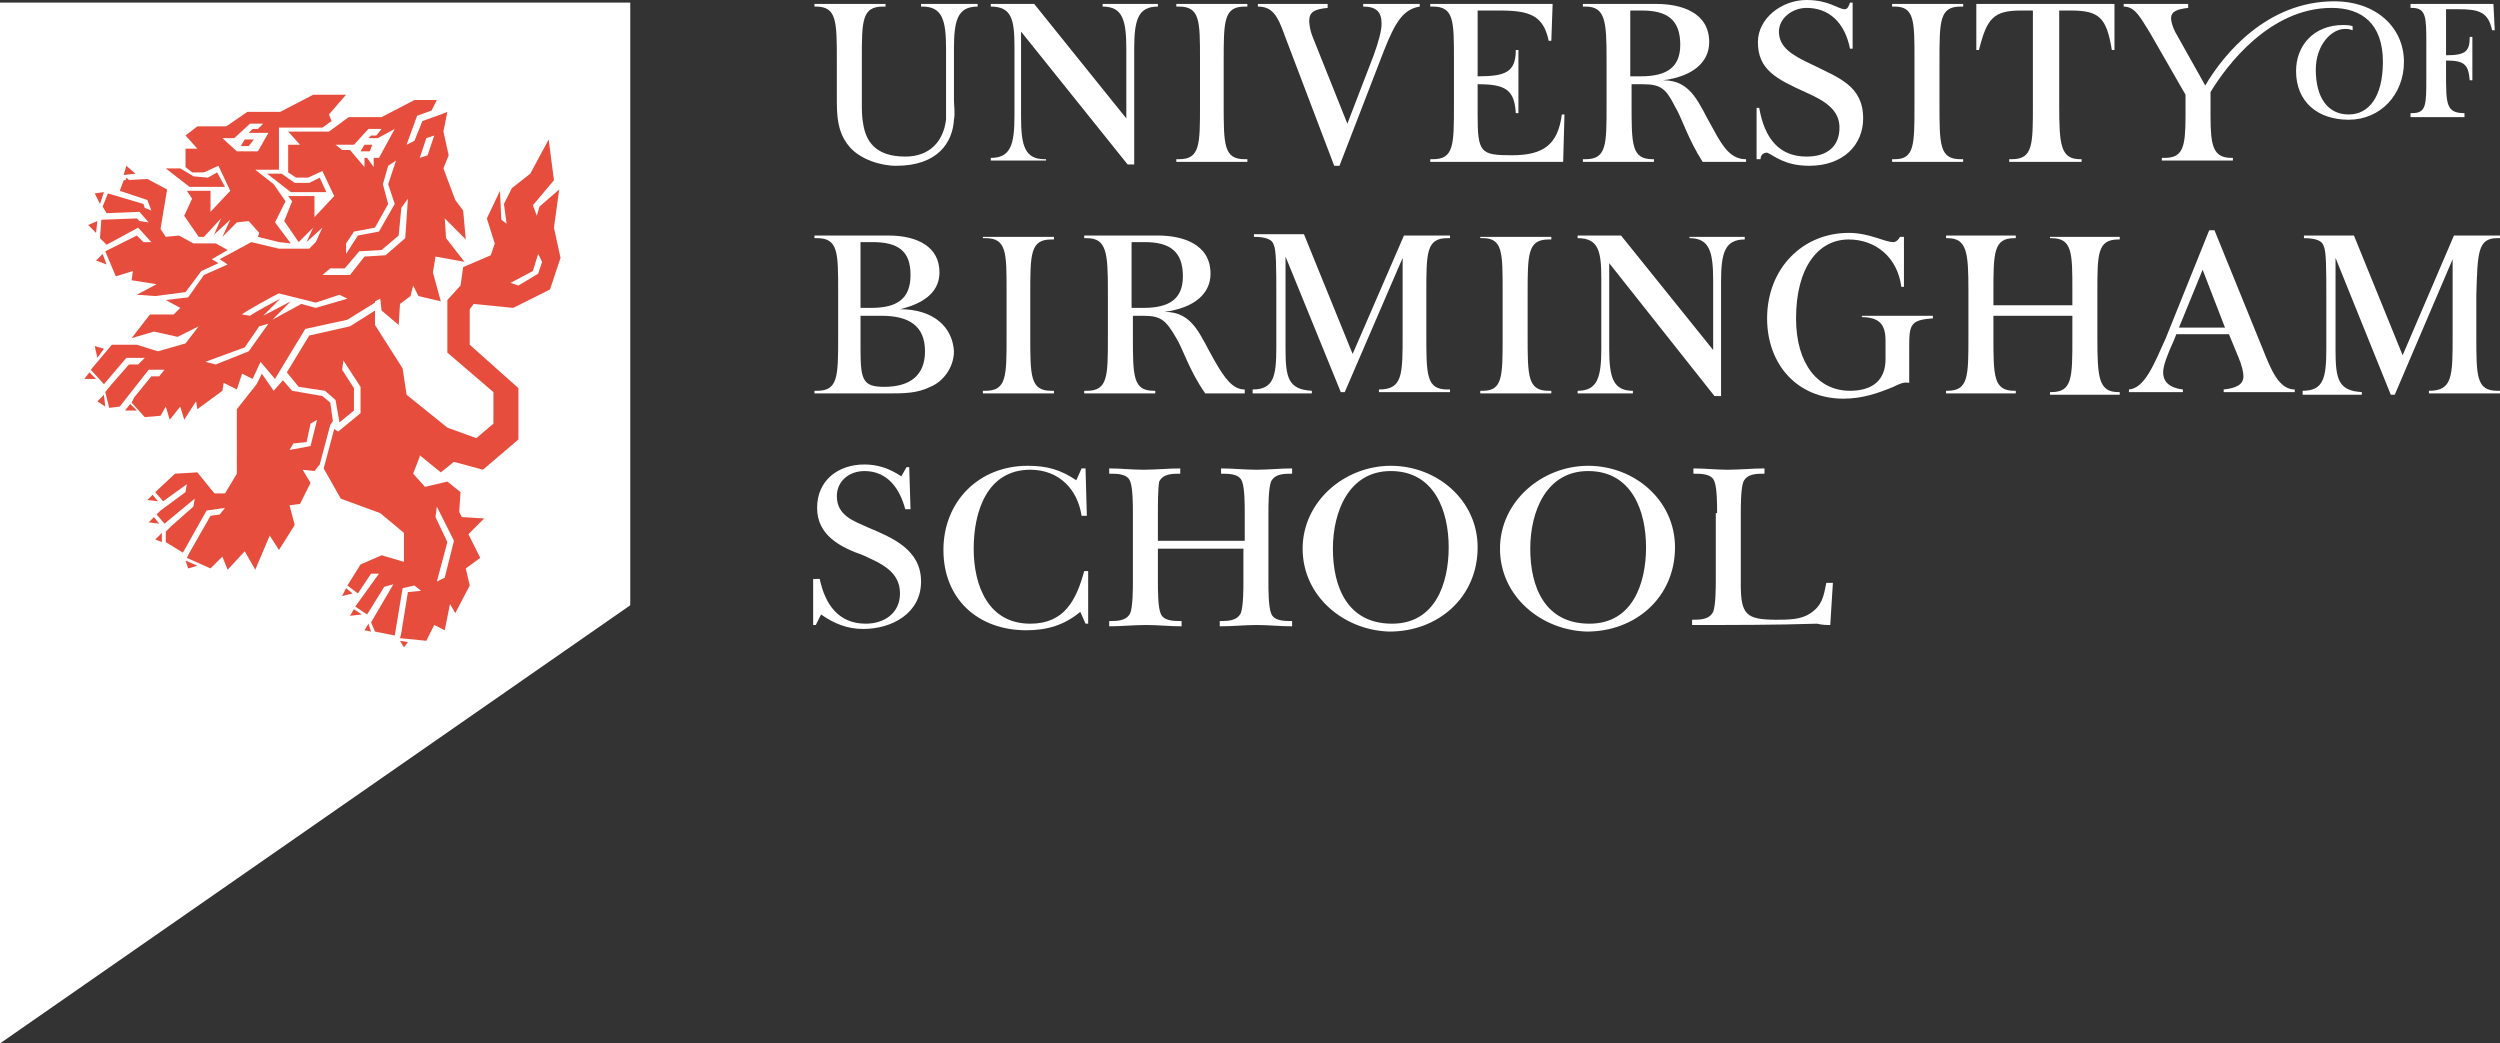
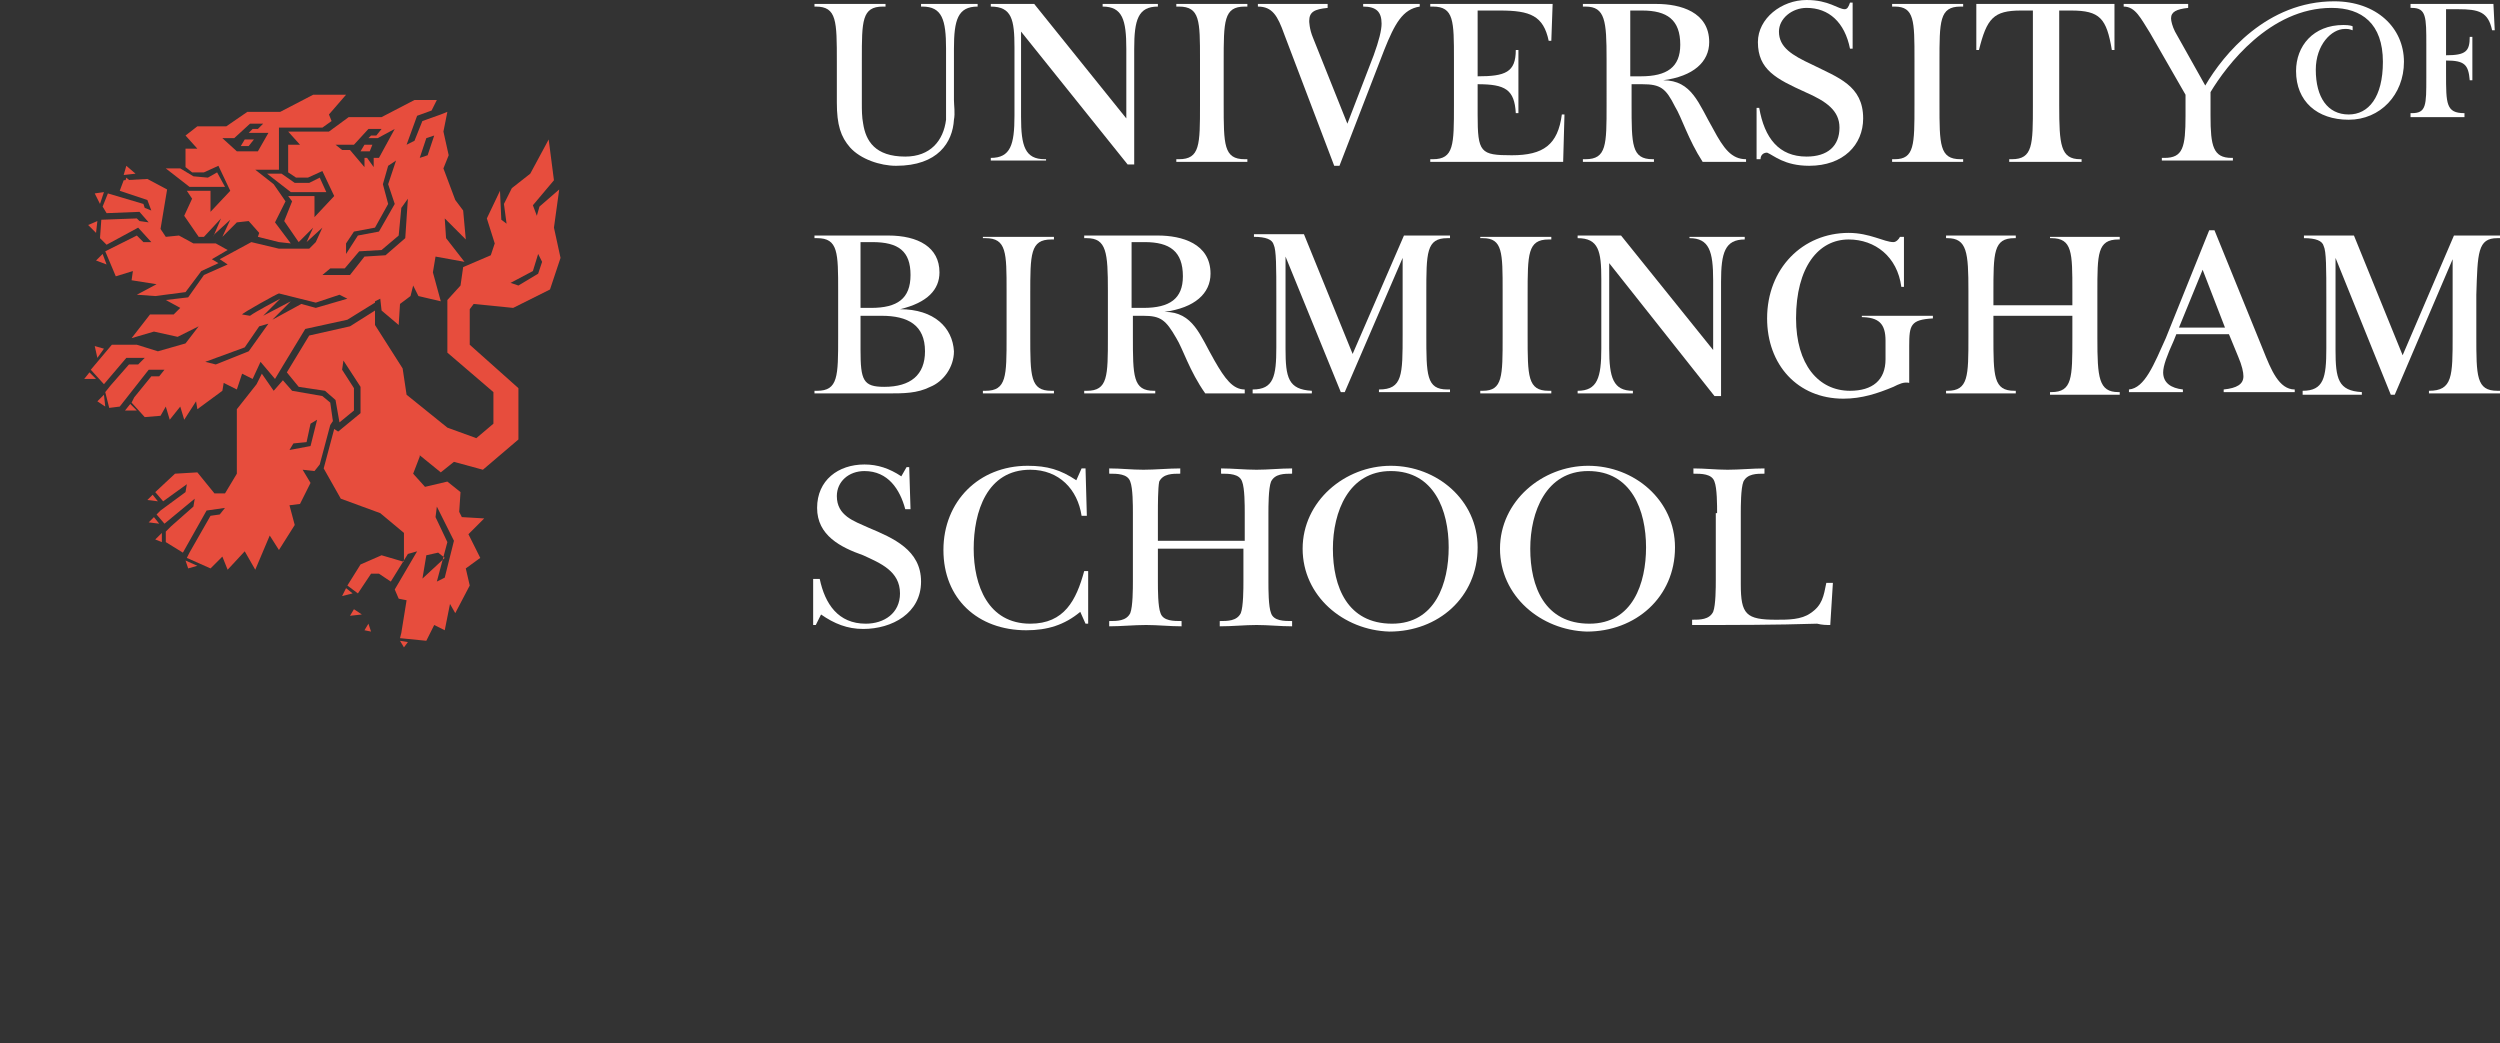
<svg xmlns="http://www.w3.org/2000/svg" xmlns:xlink="http://www.w3.org/1999/xlink" version="1.1" id="Layer_1" x="0px" y="0px" viewBox="0 0 190 79.3" style="enable-background:new 0 0 190 79.3;" xml:space="preserve">
  <rect x="0" y="0" width="190" height="79.3" fill="#333333" stroke="none" />
  <style type="text/css">
	.st0{fill:#FFFFFF;}
	.st1{fill:#E74D3D;}
	.st2{clip-path:url(#SVGID_2_);fill:#FFFFFF;}
	.st3{clip-path:url(#SVGID_2_);fill:#E74D3D;}
</style>
-   <polygon class="st0" points="47.7,0.2 0,0.2 0,79.3 47.9,46 47.9,0.2 " />
  <polygon class="st1" points="9.4,14.2 10.3,14.1 9.6,13.5 " />
  <polygon class="st1" points="17.1,14.2 16.5,13.1 15.8,13.5 14.7,13.4 13.7,12.8 12.6,12.8 14.4,14.2 " />
  <path class="st1" d="M19.6,11.5h-0.4H18l-1.1-1h0.9L19,9.4H20l-0.4,0.4h-0.4l-0.3,0.3h0.7h0.8L19.6,11.5z M26.3,7.2h-2.5l-2.5,1.3  h-2.5l-1.6,1.1h-2.2l-0.9,0.7l0.9,1h-0.9v1.4l0.5,0.4h0.9l1.1-0.5l0.9,1.9l-1.5,1.6l0-1.6h-1.8l0.4,0.6L14,16.4l1.1,1.6h0.4l1.3-1.4  L16.2,18h0l0.1-0.2l1.2-1.1L16.9,18l1.1-1.1l0.9-0.1l0.8,0.9L19.6,18l1.6,0.4l0.9,0.1l-1.2-1.6l0.8-1.6L20.8,14l-1.4-1.1l1.8,0V9.7  h3.3l0.7-0.5l-0.2-0.5L26.3,7.2z" />
  <polygon class="st1" points="18.6,10.6 18.3,11.1 18.9,11.1 19.3,10.6 " />
  <polygon class="st1" points="11.2,15.2 11.5,16 11,15.8 10.9,15.5 8.2,14.7 7.8,15.7 8.1,16.2 10.6,16.1 11.3,16.9 10.6,16.8   10.4,16.6 7.7,16.7 7.6,18.1 8.1,18.6 10.5,17.3 11.5,18.4 10.9,18.4 10.4,17.9 8,19.1 8.8,21 10.1,20.6 10,21.3 11.9,21.6   10.4,22.4 11.8,22.5 14.1,22.2 15.3,20.6 16.6,20 16.1,19.7 17.3,19 16.4,18.5 14.7,18.5 13.6,17.9 12.6,18 12.2,17.4 12.7,14.4   11.2,13.6 9.4,13.7 9.1,14.5 " />
  <polygon class="st1" points="9.4,13.3 10.3,13.2 9.6,12.6 " />
  <polygon class="st1" points="7.2,14.7 7.6,15.5 7.9,14.6 " />
  <polygon class="st1" points="6.7,17.1 7.3,17.7 7.4,16.8 " />
  <polygon class="st1" points="7.3,19.8 8.1,20.1 7.8,19.3 " />
  <polygon class="st1" points="11.2,38 12,38.1 11.6,37.6 " />
  <polygon class="st1" points="11.3,39.7 12.1,39.8 11.7,39.3 " />
  <polygon class="st1" points="11.8,41 12.3,41.2 12.3,40.5 " />
  <polygon class="st1" points="14.3,43.2 15,43 14.1,42.6 " />
  <path class="st1" d="M23.6,33.9L22,34.2l0.3-0.5l1-0.1l0.3-1.4l0.5-0.3L23.6,33.9z M25.3,32l-0.2-1.4l-0.6-0.5l-2.3-0.4l-0.7-0.8  l-0.7,0.8l-0.9-1.3l-0.4,0.8l-1.5,1.9V36l-0.9,1.5h-0.8L15,35.9L13.3,36l-1.5,1.4l0.6,0.7l1.8-1.3l-0.1,0.6l-1.9,1.4l-0.3,0.3  l0.6,0.7l2.3-1.9l-0.1,0.6L13,40l-0.4,0.4l0,0.8l1.3,0.8l1.8-3.2l1.4-0.2l-0.4,0.5L16,39.2L14.4,42l-0.2,0.4l1.8,0.8l0.9-0.9l0.4,1  l1.3-1.4l0.8,1.4l1.1-2.6l0.7,1.1l1.2-1.9L22,38.4l0.8-0.1l0.8-1.6l-0.6-1l0.9,0.1l0.4-0.5l0.8-3L25.3,32z" />
  <polygon class="st1" points="26,45.3 26.8,45.1 26.3,44.7 " />
  <polygon class="st1" points="26.6,46.8 27.5,46.7 26.9,46.3 " />
  <polygon class="st1" points="27.7,47.9 28.2,48 28,47.4 " />
  <polygon class="st1" points="30.7,49.2 31,48.8 30.4,48.7 " />
-   <path class="st1" d="M33.2,38.5l1.3,2.6l-0.7,2.8l-0.6,0.3l0.8-3l-0.9-1.9L33.2,38.5z M40.5,20.6l0.4-1.3l0.3,0.6l-0.3,0.9l-1.5,0.9  l-0.6-0.2L40.5,20.6z M39,23.4l2.8-1.4l0.8-2.4l-0.5-2.3l0.4-2.9L41,15.7l-0.2,0.7l-0.3-0.8l1.6-1.9l-0.4-3.1l-1.4,2.6l-1.4,1.1  l-0.6,1.2l0.2,1.5l-0.4-0.3l-0.1-2.2L37,16.6l0.6,1.9l-0.3,0.9l-2.1,0.9L35,21.7l-1,1.1v4l3.5,3v2.4l-1.3,1.1L34,32.5l-3.1-2.5l0,0  L30.6,28l-2.1-3.3v-1.1l-1.9,1.2l-3.1,0.7l-1.7,2.8l0.9,1.1l2,0.3l0.8,0.7l0.3,1.7l1.1-0.9v-1.7l-0.9-1.4l0.1-0.7l1.3,2v2l-1.7,1.4  l-0.3-0.2l-0.8,3l1.3,2.3l3,1.1l1.8,1.5v2.2l-1.7-0.5l-1.6,0.7l-1,1.6l0.8,0.6l1-1.5l0.6,0L27,46.1l0.9,0.6l1.3-2.1l0.7-0.2  l-1.7,2.9l0.3,0.7l1.5,0.3l0.6-3.6l0.9-0.2l0.5,0.4L31,45l-0.5,3.1l-0.1,0.4l2,0.2l0.6-1.2l0.8,0.4l0.4-2l0.4,0.7l1.1-2.1l-0.3-1.3  l1.1-0.8l-0.9-1.8l1.2-1.2l-1.7-0.1l-0.2-0.4l0.1-1.5l-1-0.8L32.3,37l-0.9-1l0.5-1.3l0-0.1l1.6,1.3l1-0.8l2.2,0.6l2.7-2.3l0-3.9  l-3.7-3.3l0-2.7l0.3-0.4L39,23.4z" />
+   <path class="st1" d="M33.2,38.5l1.3,2.6l-0.7,2.8l-0.6,0.3l0.8-3l-0.9-1.9L33.2,38.5z M40.5,20.6l0.4-1.3l0.3,0.6l-0.3,0.9l-1.5,0.9  l-0.6-0.2L40.5,20.6z M39,23.4l2.8-1.4l0.8-2.4l-0.5-2.3l0.4-2.9L41,15.7l-0.2,0.7l-0.3-0.8l1.6-1.9l-0.4-3.1l-1.4,2.6l-1.4,1.1  l-0.6,1.2l0.2,1.5l-0.4-0.3l-0.1-2.2L37,16.6l0.6,1.9l-0.3,0.9l-2.1,0.9L35,21.7l-1,1.1v4l3.5,3v2.4l-1.3,1.1L34,32.5l-3.1-2.5l0,0  L30.6,28l-2.1-3.3v-1.1l-1.9,1.2l-3.1,0.7l-1.7,2.8l0.9,1.1l2,0.3l0.8,0.7l0.3,1.7l1.1-0.9v-1.7l-0.9-1.4l0.1-0.7l1.3,2v2l-1.7,1.4  l-0.3-0.2l-0.8,3l1.3,2.3l3,1.1l1.8,1.5v2.2l-1.7-0.5l-1.6,0.7l-1,1.6l0.8,0.6l1-1.5l0.6,0l0.9,0.6l1.3-2.1l0.7-0.2  l-1.7,2.9l0.3,0.7l1.5,0.3l0.6-3.6l0.9-0.2l0.5,0.4L31,45l-0.5,3.1l-0.1,0.4l2,0.2l0.6-1.2l0.8,0.4l0.4-2l0.4,0.7l1.1-2.1l-0.3-1.3  l1.1-0.8l-0.9-1.8l1.2-1.2l-1.7-0.1l-0.2-0.4l0.1-1.5l-1-0.8L32.3,37l-0.9-1l0.5-1.3l0-0.1l1.6,1.3l1-0.8l2.2,0.6l2.7-2.3l0-3.9  l-3.7-3.3l0-2.7l0.3-0.4L39,23.4z" />
  <polygon class="st1" points="20.3,13.2 22.1,14.6 24.8,14.6 24.3,13.5 23.5,13.9 22.4,13.9 21.4,13.2 " />
  <polygon class="st1" points="7.4,27.2 7.9,26.5 7.2,26.3 " />
  <polygon class="st1" points="6.4,28.8 7.3,28.8 6.8,28.3 " />
  <polygon class="st1" points="9.5,31.2 10.4,31.2 9.9,30.7 " />
  <polygon class="st1" points="7.4,30.5 8,30.9 7.9,30 " />
  <polygon class="st1" points="27.7,11 27.4,11.5 28.1,11.5 28.3,11 " />
  <g>
    <defs>
      <rect id="SVGID_1_" width="190" height="79.3" />
    </defs>
    <clipPath id="SVGID_2_">
      <use xlink:href="#SVGID_1_" style="overflow:visible;" />
    </clipPath>
    <path class="st2" d="M187.4,8.6h-0.1c-1.4,0-1.4-0.7-1.4-3v-1c1.4,0,1.7,0.3,1.8,1.5h0.2V2.8h-0.2c0,1.1-0.3,1.4-1.8,1.4V0.7h0.9   c1.6,0,2.3,0.2,2.6,1.6h0.2l-0.1-2h-6.3v0.3h0.1c1.1,0,1.1,0.7,1.1,2.8v2.5c0,2.1,0,2.7-1.1,2.7h-0.1v0.3h4.1V8.6z" />
    <path class="st2" d="M86,23.4v-5H87c1.9,0,2.9,0.7,2.9,2.6c0,1.7-1,2.4-3,2.4H86z M92.3,27.4c-1.1-1.9-1.6-3.7-3.8-3.7   c2.3-0.3,3.5-1.4,3.5-2.9c0-2.3-2.2-2.9-4-2.9h-5.6v0.2h0.2c1.5,0,1.6,1.1,1.6,4v3.5c0,3,0,4.1-1.6,4.1h-0.2v0.2h5.4v-0.2h-0.1   c-1.6,0-1.6-1.1-1.6-4.2v-1.5c0.2,0,0.8,0,0.8,0c1.3,0,1.7,0.3,2.5,1.7c0.5,0.8,1,2.5,2.2,4.2l3,0l0-0.3   C93.7,29.6,93.1,28.8,92.3,27.4" />
    <path class="st2" d="M123.9,5.8v-5h0.9c1.9,0,2.9,0.7,2.9,2.6c0,1.7-1,2.4-3,2.4H123.9z M130.2,9.8c-1.1-1.9-1.6-3.7-3.8-3.7   c2.3-0.3,3.5-1.4,3.5-2.9c0-2.3-2.2-2.9-4-2.9h-5.6v0.2h0.2c1.5,0,1.6,1.1,1.6,4V8c0,3,0,4.1-1.6,4.1h-0.2v0.2h5.4v-0.2h-0.1   c-1.6,0-1.6-1.1-1.6-4.2V6.4h0.7c0,0,0.1,0,0.1,0c1.4,0,1.8,0.3,2.5,1.7c0.5,0.8,1,2.5,2.1,4.2h3.3v-0.2h0   C131.6,12.1,131,11.3,130.2,9.8" />
    <path class="st2" d="M141.4,24.1c1.4,0,1.9,0.5,1.9,1.8v1.4c0,1.6-1,2.4-2.7,2.4c-2.4,0-4.1-2-4.1-5.5c0-3.9,1.7-6,4-6   c2,0,3.7,1.3,4,3.6h0.2v-3.8h-0.3c-0.1,0.2-0.3,0.4-0.5,0.4c-0.7,0-1.8-0.7-3.4-0.7c-3.5,0-6.2,2.7-6.2,6.5c0,3.5,2.3,6.1,5.8,6.1   c1.4,0,2.6-0.4,3.8-0.9c0.4-0.2,0.8-0.4,1.2-0.3c0-0.6,0-1,0-1.4v-1.4c0-1.6,0.1-2,1.8-2.1v-0.2h-5.4V24.1z" />
    <path class="st2" d="M137.5,12.6c2.6,0,4.1-1.6,4.1-3.6c0-2.5-1.9-3.1-3.9-4.1c-1.5-0.7-2.5-1.3-2.5-2.5c0-1,1-1.8,2.1-1.8   c1.7,0,2.9,1.1,3.3,3.1h0.2V0.2h-0.2c-0.1,0.3-0.2,0.5-0.4,0.5c-0.5,0-1.2-0.7-2.9-0.7c-1.9,0-3.7,1.4-3.7,3.2   c0,2.1,1.4,2.8,3.6,3.8c1.6,0.7,2.6,1.4,2.6,2.7c0,1.4-0.9,2.2-2.5,2.2c-2.1,0-3.2-1.4-3.6-3.7h-0.2v3.9h0.3c0-0.3,0.2-0.5,0.5-0.5   C134.8,11.8,135.6,12.6,137.5,12.6" />
    <path class="st2" d="M114.9,11.8c-2.4,0-2.6-0.2-2.6-3.1V6.4c2.1,0,2.8,0.4,2.9,2.2h0.2V3.8h-0.2c0,1.7-0.8,2-2.9,2v-5h1.7   c2.3,0,3.3,0.4,3.7,2.3h0.2L118,0.3h-9.3v0.2h0.2c1.6,0,1.6,1.1,1.6,4V8c0,3,0,4.1-1.6,4.1h-0.2v0.2h10.1l0.1-3.6h-0.2   C118.4,11,117.3,11.8,114.9,11.8" />
    <path class="st2" d="M128.4,18.1c1.5,0,1.8,1,1.8,3.2v5.3l-7-8.7h-3.3v0.2c1.6,0,1.8,1,1.8,3.1v5.3c0,2.2-0.3,3.2-1.8,3.2v0.2h4.2   v-0.2c-1.5,0-1.8-1-1.8-3.2V20l8,10.1h0.5v-8.7c0-2.2,0.3-3.2,1.8-3.2v-0.2h-4.2V18.1z" />
    <path class="st2" d="M112.5,18.1h0.2c1.5,0,1.5,1.1,1.5,4v3.5c0,3,0,4.1-1.5,4.1h-0.2v0.2h5.4v-0.2h-0.2c-1.6,0-1.6-1.1-1.6-4.2   v-3.1c0-3.1,0-4.2,1.6-4.2h0.2v-0.2h-5.4V18.1z" />
    <path class="st2" d="M155.8,18.1h0.1c1.6,0,1.6,1.1,1.6,4v1.1h-6v-0.9c0-3.1,0-4.2,1.6-4.2h0.1v-0.2h-5.3v0.2h0.1   c1.5,0,1.6,1.1,1.6,4v3.5c0,3,0,4.1-1.6,4.1h-0.1v0.2h5.3v-0.2h-0.1c-1.6,0-1.6-1.1-1.6-4.2v-1.5h6v1.7c0,3,0,4.1-1.6,4.1h-0.1v0.2   h5.3v-0.2h-0.1c-1.5,0-1.6-1.1-1.6-4.1v-3.5c0-2.9,0-4,1.6-4h0.1v-0.2h-5.3V18.1z" />
    <path class="st2" d="M189.8,18.1h0.2v-0.2l-3.5,0l-3.9,9.1l-3.7-9.1h-3.8v0.2c0.9,0,1.4,0.2,1.5,0.6c0.2,0.4,0.2,1.7,0.2,3.9v3.9   c0,2.2-0.2,3.2-1.8,3.2l0,0.3l4.5,0v-0.2c-1.8-0.1-2-1-2-3.2v-7l4.2,10.4h0.3l4.4-10.3v5.8c0,3.1,0,4.2-1.8,4.2v0.2l5.4,0v-0.2   h-0.2c-1.6,0-1.6-1.1-1.6-4.2v-3.1C188.3,19.2,188.3,18.1,189.8,18.1" />
    <path class="st2" d="M178.2,2.2c0.3,0,0.3,0,0.6,0.1V2c-0.2-0.1-0.6-0.1-0.7-0.1c-2.3,0-3.6,1.6-3.6,3.5c0,2.3,1.6,3.7,4,3.7   c2.4,0,4.2-1.9,4.2-4.4c0-2.6-2.1-4.6-5.3-4.6c-5.1,0-8.4,4-9.8,6.4l-2.3-4.1c-0.2-0.4-0.3-0.8-0.3-1c0-0.5,0.4-0.7,1.3-0.8V0.3   h-4.9v0.2c0.9,0,1.3,0.9,2,2l2.7,4.7v1.6c0,2.4-0.2,3.2-1.6,3.2h-0.2v0.2h5.4v-0.2h-0.1c-1.4,0-1.6-0.9-1.6-3.2V7   c1.2-2,4.5-6.4,9.2-6.4c2.3,0,3.9,1.2,3.9,4.1c0,2.7-1.1,4-2.6,4c-1.6,0-2.5-1.3-2.5-3.4C176,3.4,177.2,2.2,178.2,2.2" />
    <path class="st2" d="M79.4,12.1c-1.5,0-1.8-1-1.8-3.2V2.4l8.1,10.1h0.5V3.7c0-2.2,0.3-3.2,1.8-3.2V0.3h-4.2v0.2   c1.5,0,1.8,1,1.8,3.2V9l-7-8.7h-3.3v0.2c1.6,0,1.8,1,1.8,3.1v5.2c0,2.2-0.3,3.2-1.8,3.2v0.2h4.2V12.1z" />
    <path class="st2" d="M149.1,12.1H149c-1.6,0-1.6-1.1-1.6-4.2V4.7c0-3.1,0-4.2,1.6-4.2h0.2V0.3h-5.4v0.2h0.2c1.5,0,1.5,1.1,1.5,4V8   c0,3,0,4.1-1.5,4.1h-0.2v0.2h5.4V12.1z" />
    <path class="st2" d="M97.6,2.6l3.8,10h0.4l3.4-8.8c0.8-2,1.4-3.1,2.7-3.3V0.3h-4.3v0.2c1,0,1.4,0.4,1.4,1.3c0,0.5-0.2,1.3-0.6,2.4   l-2,5.2l-2.6-6.5c-0.3-0.7-0.3-1.3-0.3-1.3c0-0.7,0.4-0.9,1.4-1V0.3h-5.3v0.2C96.7,0.5,97.1,1.2,97.6,2.6" />
    <path class="st2" d="M153.6,0.8h0.9V8c0,3,0,4.1-1.6,4.1h-0.2v0.2h5.5v-0.2h-0.1c-1.5,0-1.6-1.1-1.6-4.1V0.8h0.9   c2.2,0,2.7,0.6,3.1,3h0.2V0.3h-10.5v3.5h0.2C151,1.4,151.5,0.8,153.6,0.8" />
    <path class="st2" d="M70.1,0.5c1.5,0,1.8,1,1.8,3.2v3.9c0,0.3,0,1,0,1.5c-0.2,1.6-1.2,2.8-3.1,2.8c-2.3,0-3-1.2-3.2-2.5   c-0.1-0.5-0.1-1.1-0.1-1.5V4.5c0-2.9,0-4,1.6-4h0.2V0.3h-5.4v0.2h0.1c1.6,0,1.6,1.1,1.6,4.2v3.1c0,1.7,0.3,2.6,1,3.4   c0.8,0.9,2.3,1.4,3.5,1.4c3.2,0,4.3-1.8,4.4-3.5c0.1-0.5,0-1.1,0-1.5V3.7c0-2.2,0.3-3.2,1.8-3.2V0.3h-4.3V0.5z" />
    <path class="st2" d="M89.4,0.5h0.2c1.6,0,1.6,1.1,1.6,4V8c0,3,0,4.1-1.6,4.1h-0.2v0.2h5.4v-0.2h-0.2c-1.6,0-1.6-1.1-1.6-4.2V4.7   c0-3.1,0-4.2,1.6-4.2h0.2V0.3h-5.4V0.5z" />
    <path class="st2" d="M67.2,29.4c-1.6,0-1.8-0.5-1.8-2.8v-2.6h0.8H67c2,0,3.3,0.7,3.3,2.7C70.3,28.5,69.2,29.4,67.2,29.4 M66.3,18.4   c2,0,2.9,0.7,2.9,2.5c0,1.8-1,2.5-3,2.5c0,0-0.6,0-0.8,0v-5H66.3z M68.4,23.5c2.1-0.5,3-1.5,3-2.8c0-1.9-1.6-2.8-3.9-2.8h-5.6v0.2   h0.2c1.6,0,1.6,1.1,1.6,4v3.5c0,3,0,4.1-1.6,4.1h-0.2v0.2h5.5c1.3,0,2.3,0,3.3-0.5c1-0.4,1.8-1.5,1.8-2.7   C72.4,24.9,71,23.5,68.4,23.5" />
    <path class="st2" d="M74.7,18.1h0.2c1.6,0,1.6,1.1,1.6,4v3.5c0,3,0,4.1-1.6,4.1h-0.2v0.2h5.4v-0.2h-0.2c-1.6,0-1.6-1.1-1.6-4.2   v-3.1c0-3.1,0-4.2,1.6-4.2h0.2v-0.2h-5.4V18.1z" />
    <path class="st2" d="M102.8,26.9l-3.7-9.1h-3.8v0.2c0.9,0,1.4,0.2,1.5,0.6c0.2,0.4,0.2,1.7,0.2,3.9v3.9c0,2.2-0.2,3.2-1.8,3.2   l0,0.3l4.5,0v-0.2c-1.8-0.1-2-1-2-3.2v-7l4.2,10.3h0.3l4.4-10.2v5.8c0,3.1,0,4.2-1.8,4.2v0.2l5.4,0v-0.2h-0.2   c-1.6,0-1.6-1.1-1.6-4.2v-3.1c0-3.1,0-4.2,1.6-4.2h0.2v-0.2l-3.5,0L102.8,26.9z" />
    <path class="st2" d="M165.6,24.9l1.8-4.4l1.7,4.4H165.6z M172,26.6l-3.7-9.1h-0.4l-3.3,8.2c-0.9,2-1.6,3.8-2.8,3.9l0,0.2h4.1l0-0.2   c-0.9-0.1-1.5-0.5-1.5-1.3c0-0.5,0.3-1.3,0.8-2.4l0.2-0.5h4l0.7,1.7c0.3,0.7,0.4,1.2,0.4,1.5c0,0.6-0.5,0.9-1.5,1l0,0.2h5.4l0-0.2   C173.2,29.6,172.6,28.1,172,26.6" />
    <path class="st2" d="M61.9,44h0.4c0.4,1.9,1.4,3.4,3.5,3.4c1.4,0,2.6-0.8,2.6-2.3c0-1.7-1.5-2.3-2.8-2.9c-1.7-0.6-3.5-1.5-3.5-3.6   s1.6-3.3,3.6-3.3c1,0,1.9,0.3,2.8,0.9l0.4-0.7h0.2l0.1,3.2h-0.4c-0.4-1.5-1.3-2.9-3.1-2.9c-1.2,0-2.1,0.8-2.1,1.9   c0,1.5,1.3,1.9,2.4,2.4c1.9,0.8,4,1.7,4,4.1c0,2.4-2.2,3.6-4.4,3.6c-1.2,0-2.2-0.4-3.2-1.1l-0.4,0.8h-0.2V44z" />
    <path class="st2" d="M82.2,35.6h0.3l0.1,3.6h-0.4c-0.3-2-1.7-3.5-3.9-3.5c-3.3,0-4.3,3.2-4.3,6c0,2.8,1.1,5.7,4.3,5.7   c2.6,0,3.5-1.8,4.1-4h0.3v4h-0.2l-0.4-0.9c-1.2,1-2.5,1.4-4.1,1.4c-3.7,0-6.3-2.4-6.3-6.1c0-3.7,2.7-6.4,6.4-6.4   c1.5,0,2.5,0.3,3.7,1.1L82.2,35.6z" />
    <path class="st2" d="M88,44.2c0,0.6,0,1.9,0.2,2.4c0.2,0.6,1,0.6,1.6,0.6v0.4c-0.9,0-1.8-0.1-2.7-0.1c-0.9,0-1.9,0.1-2.8,0.1v-0.4   c0.6,0,1.3,0,1.6-0.6c0.2-0.5,0.2-1.9,0.2-2.4V39c0-0.6,0-1.9-0.2-2.4c-0.2-0.6-1-0.6-1.6-0.6v-0.4c0.9,0,1.7,0.1,2.6,0.1   c0.9,0,1.9-0.1,2.8-0.1V36c-0.6,0-1.3,0-1.6,0.6C88,37.1,88,38.4,88,39v2.1h6.6V39c0-0.6,0-1.9-0.2-2.4c-0.2-0.6-1-0.6-1.6-0.6   v-0.4c0.9,0,1.8,0.1,2.7,0.1c0.9,0,1.8-0.1,2.7-0.1V36c-0.6,0-1.3,0-1.6,0.6c-0.2,0.5-0.2,1.9-0.2,2.4v5.2c0,0.6,0,1.9,0.2,2.4   c0.2,0.6,1,0.6,1.6,0.6v0.4c-0.9,0-1.8-0.1-2.7-0.1c-0.9,0-1.8,0.1-2.8,0.1v-0.4c0.6,0,1.3,0,1.6-0.6c0.2-0.5,0.2-1.9,0.2-2.4v-2.5   H88V44.2z" />
    <path class="st2" d="M101.3,41.7c0,2.9,1.1,5.7,4.5,5.7c3.3,0,4.3-3.1,4.3-5.8c0-2.8-1.1-5.8-4.4-5.8   C102.5,35.8,101.3,38.9,101.3,41.7 M99,41.7c0-3.6,3.2-6.3,6.7-6.3c3.5,0,6.6,2.6,6.6,6.2c0,3.8-3,6.4-6.7,6.4   C102.1,47.9,99,45.3,99,41.7" />
    <path class="st2" d="M116.3,41.7c0,2.9,1.1,5.7,4.5,5.7c3.3,0,4.3-3.1,4.3-5.8c0-2.8-1.1-5.8-4.4-5.8   C117.5,35.8,116.3,38.9,116.3,41.7 M114,41.7c0-3.6,3.2-6.3,6.7-6.3c3.5,0,6.6,2.6,6.6,6.2c0,3.8-3,6.4-6.7,6.4   C117.1,47.9,114,45.3,114,41.7" />
    <path class="st2" d="M130.5,39c0-0.6,0-1.9-0.2-2.4c-0.2-0.6-1-0.6-1.6-0.6v-0.4c0.9,0,1.7,0.1,2.6,0.1c0.9,0,1.9-0.1,2.8-0.1V36   c-0.6,0-1.3,0-1.6,0.6c-0.2,0.5-0.2,1.9-0.2,2.4v5.4c0,2.3,0.4,2.7,2.7,2.7c0.9,0,1.9,0,2.6-0.5c0.9-0.6,1-1.3,1.2-2.3h0.5   l-0.2,3.2c-0.3,0-0.6,0-1-0.1c-3.2,0.1-6.3,0.1-9.5,0.1v-0.4c0.6,0,1.3,0,1.6-0.6c0.2-0.5,0.2-1.9,0.2-2.4V39z" />
    <path class="st3" d="M18.6,26.4l1.1-1.6l0.7-0.2l-1.5,2.1l-2.5,1l-0.8-0.2L18.6,26.4z M21.2,22.3L21.2,22.3L24,23l1.8-0.6l0.6,0.3   L24,23.4l-1.1-0.3l-2.2,1.2l1.4-1.4L20,24l1.3-1.3l0,0c-0.2,0.1-1.9,1-2.3,1.3l-0.6-0.1C18.4,23.8,21.1,22.3,21.2,22.3 M25.1,20.4   l1.1,0l1.1-1.3L29,19l1.3-1.1l0.2-2.1l0.5-0.7l-0.2,3l-1.5,1.3l-1.6,0.1l-1.1,1.4l-2.1,0L25.1,20.4z M26.9,11L28,9.8h1l-0.4,0.5   h-0.4L28,10.5h0.7L30,9.8l-1.2,2.2h-0.4l0,0.7l-0.5-0.7h-0.2l0,0.7l-1.1-1.3l-0.6,0L25.5,11H26.9z M30,15.5l-1.2,2.1l-1.6,0.3   l-0.9,1.4l0-0.8l0.6-0.9l1.6-0.3l1-1.8L29.1,14l0.4-1.4l0.6-0.4l-0.6,1.8L30,15.5z M32.4,10.5l0.6-0.2l-0.5,1.5L31.9,12L32.4,10.5z    M12.6,30.9l0.3,1l0.8-1l0.3,1l0.9-1.4l0.1,0.6l1.9-1.4l0.1-0.6l1,0.5l0.4-1.2l0.8,0.4l0.6-1.3l1.1,1.3l0.6-1l0,0l1.7-2.8l3.2-0.7   l2.1-1.3v-0.1l0.4-0.2l0.1,0.9l1.3,1.1l0.1-1.6l0.8-0.6l0.2-0.8l0.4,0.8l1.7,0.4l-0.6-2.2l0.2-1.2l2.2,0.4l-1.4-1.8l-0.1-1.5   l1.6,1.6l-0.2-2.2l-0.6-0.8l-0.9-2.4l0.4-1l-0.4-1.8L34,8.5l-0.5,0.2l-1.4,0.5l-0.6,1.5l-0.6,0.3l0.8-2.2l1.1-0.4l0.4-0.8h-1.7   l-2.5,1.3h-2.5L25,10h-3.1v0l0.9,1h-0.9v2.1l0.6,0.4h0.9l1.1-0.5l0.9,1.9l-1.5,1.6l0-1.6l-2,0l0.3,0.4l-0.6,1.5l1.1,1.6l1.1-1.1   l-0.5,1.1h0l1.2-1.1L24,18.4l-0.5,0.5l-2.3,0l-2.1-0.5l-2.4,1.3l0.6,0.4l-1.8,0.8l-1.2,1.7l-1.7,0.2l1.1,0.6l-0.5,0.5h-1.8L10,25.7   l1.7-0.5l1.8,0.4l1.6-0.8l-1,1.3L12,26.7l-1.6-0.5l-1.9,0l-1.6,1.9l1,1.1l0,0l1.7-2H11l-0.5,0.5H9.8l-1.4,1.6l-0.4,0.5L8.3,31   l0.8-0.1l2.2-2.8l1.2,0l-0.4,0.5l-0.6,0l-1.3,1.6L10,30.6l0,0l1,1.1l1.2-0.1L12.6,30.9z" />
  </g>
</svg>